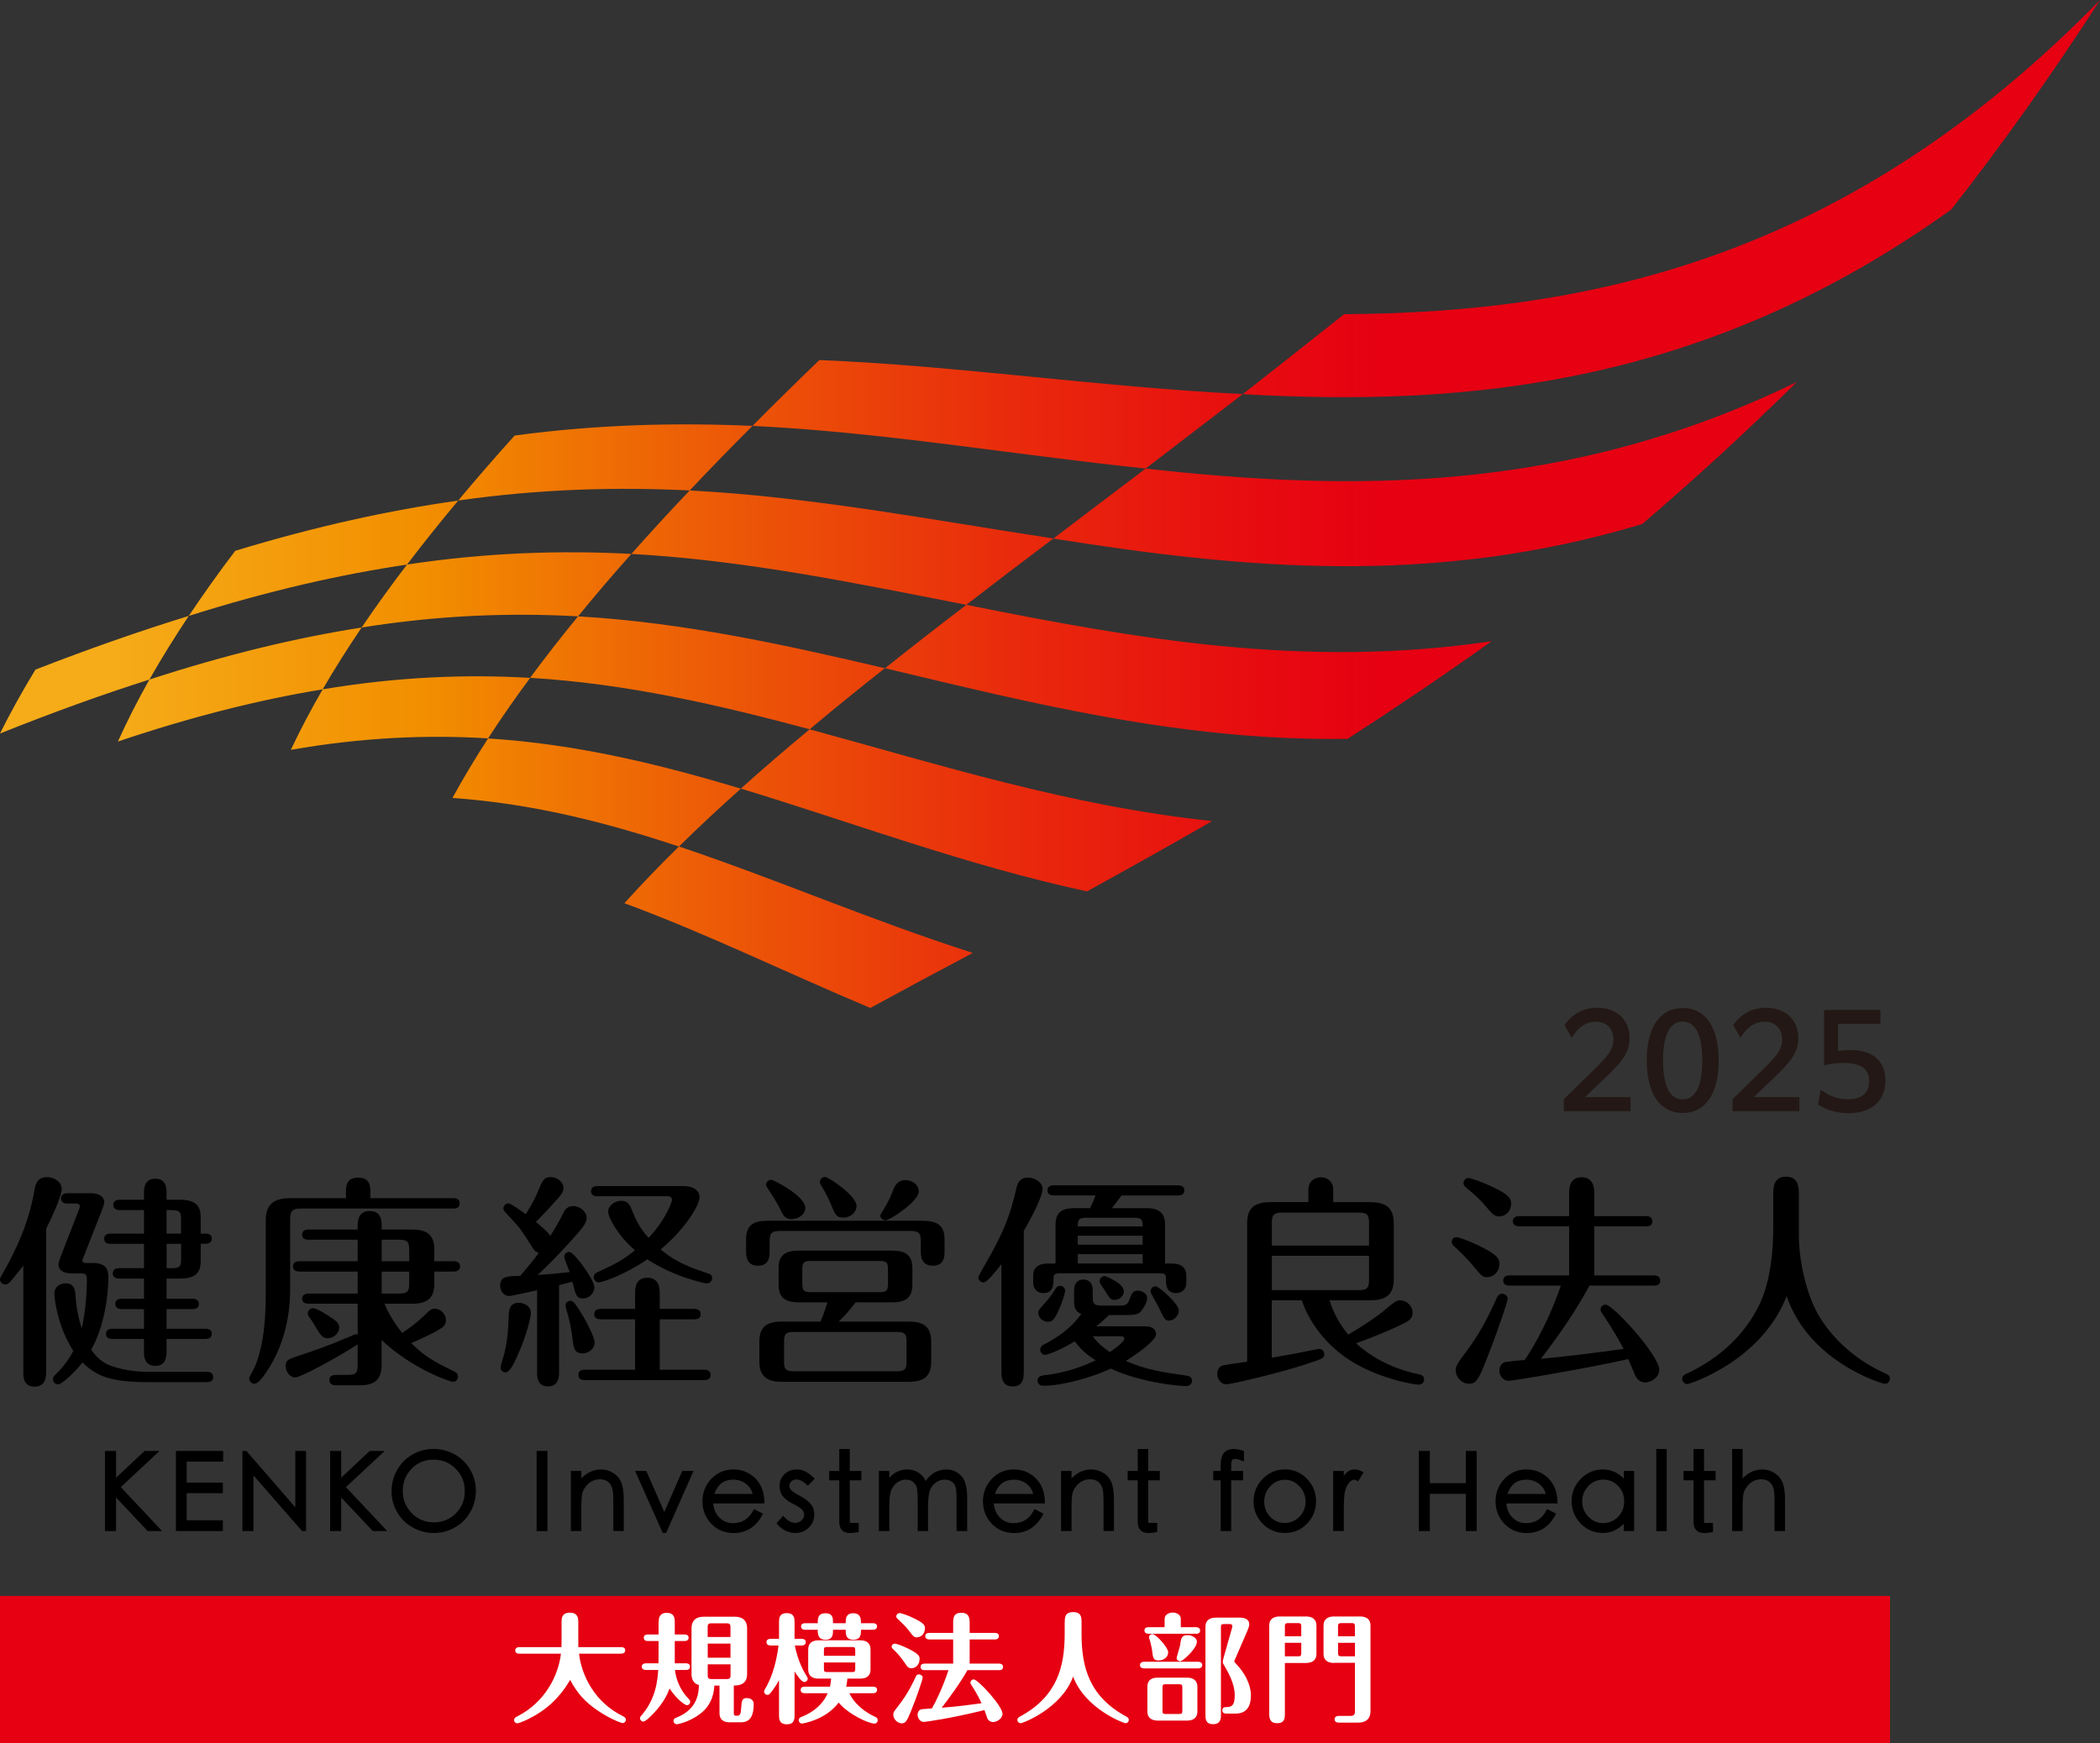
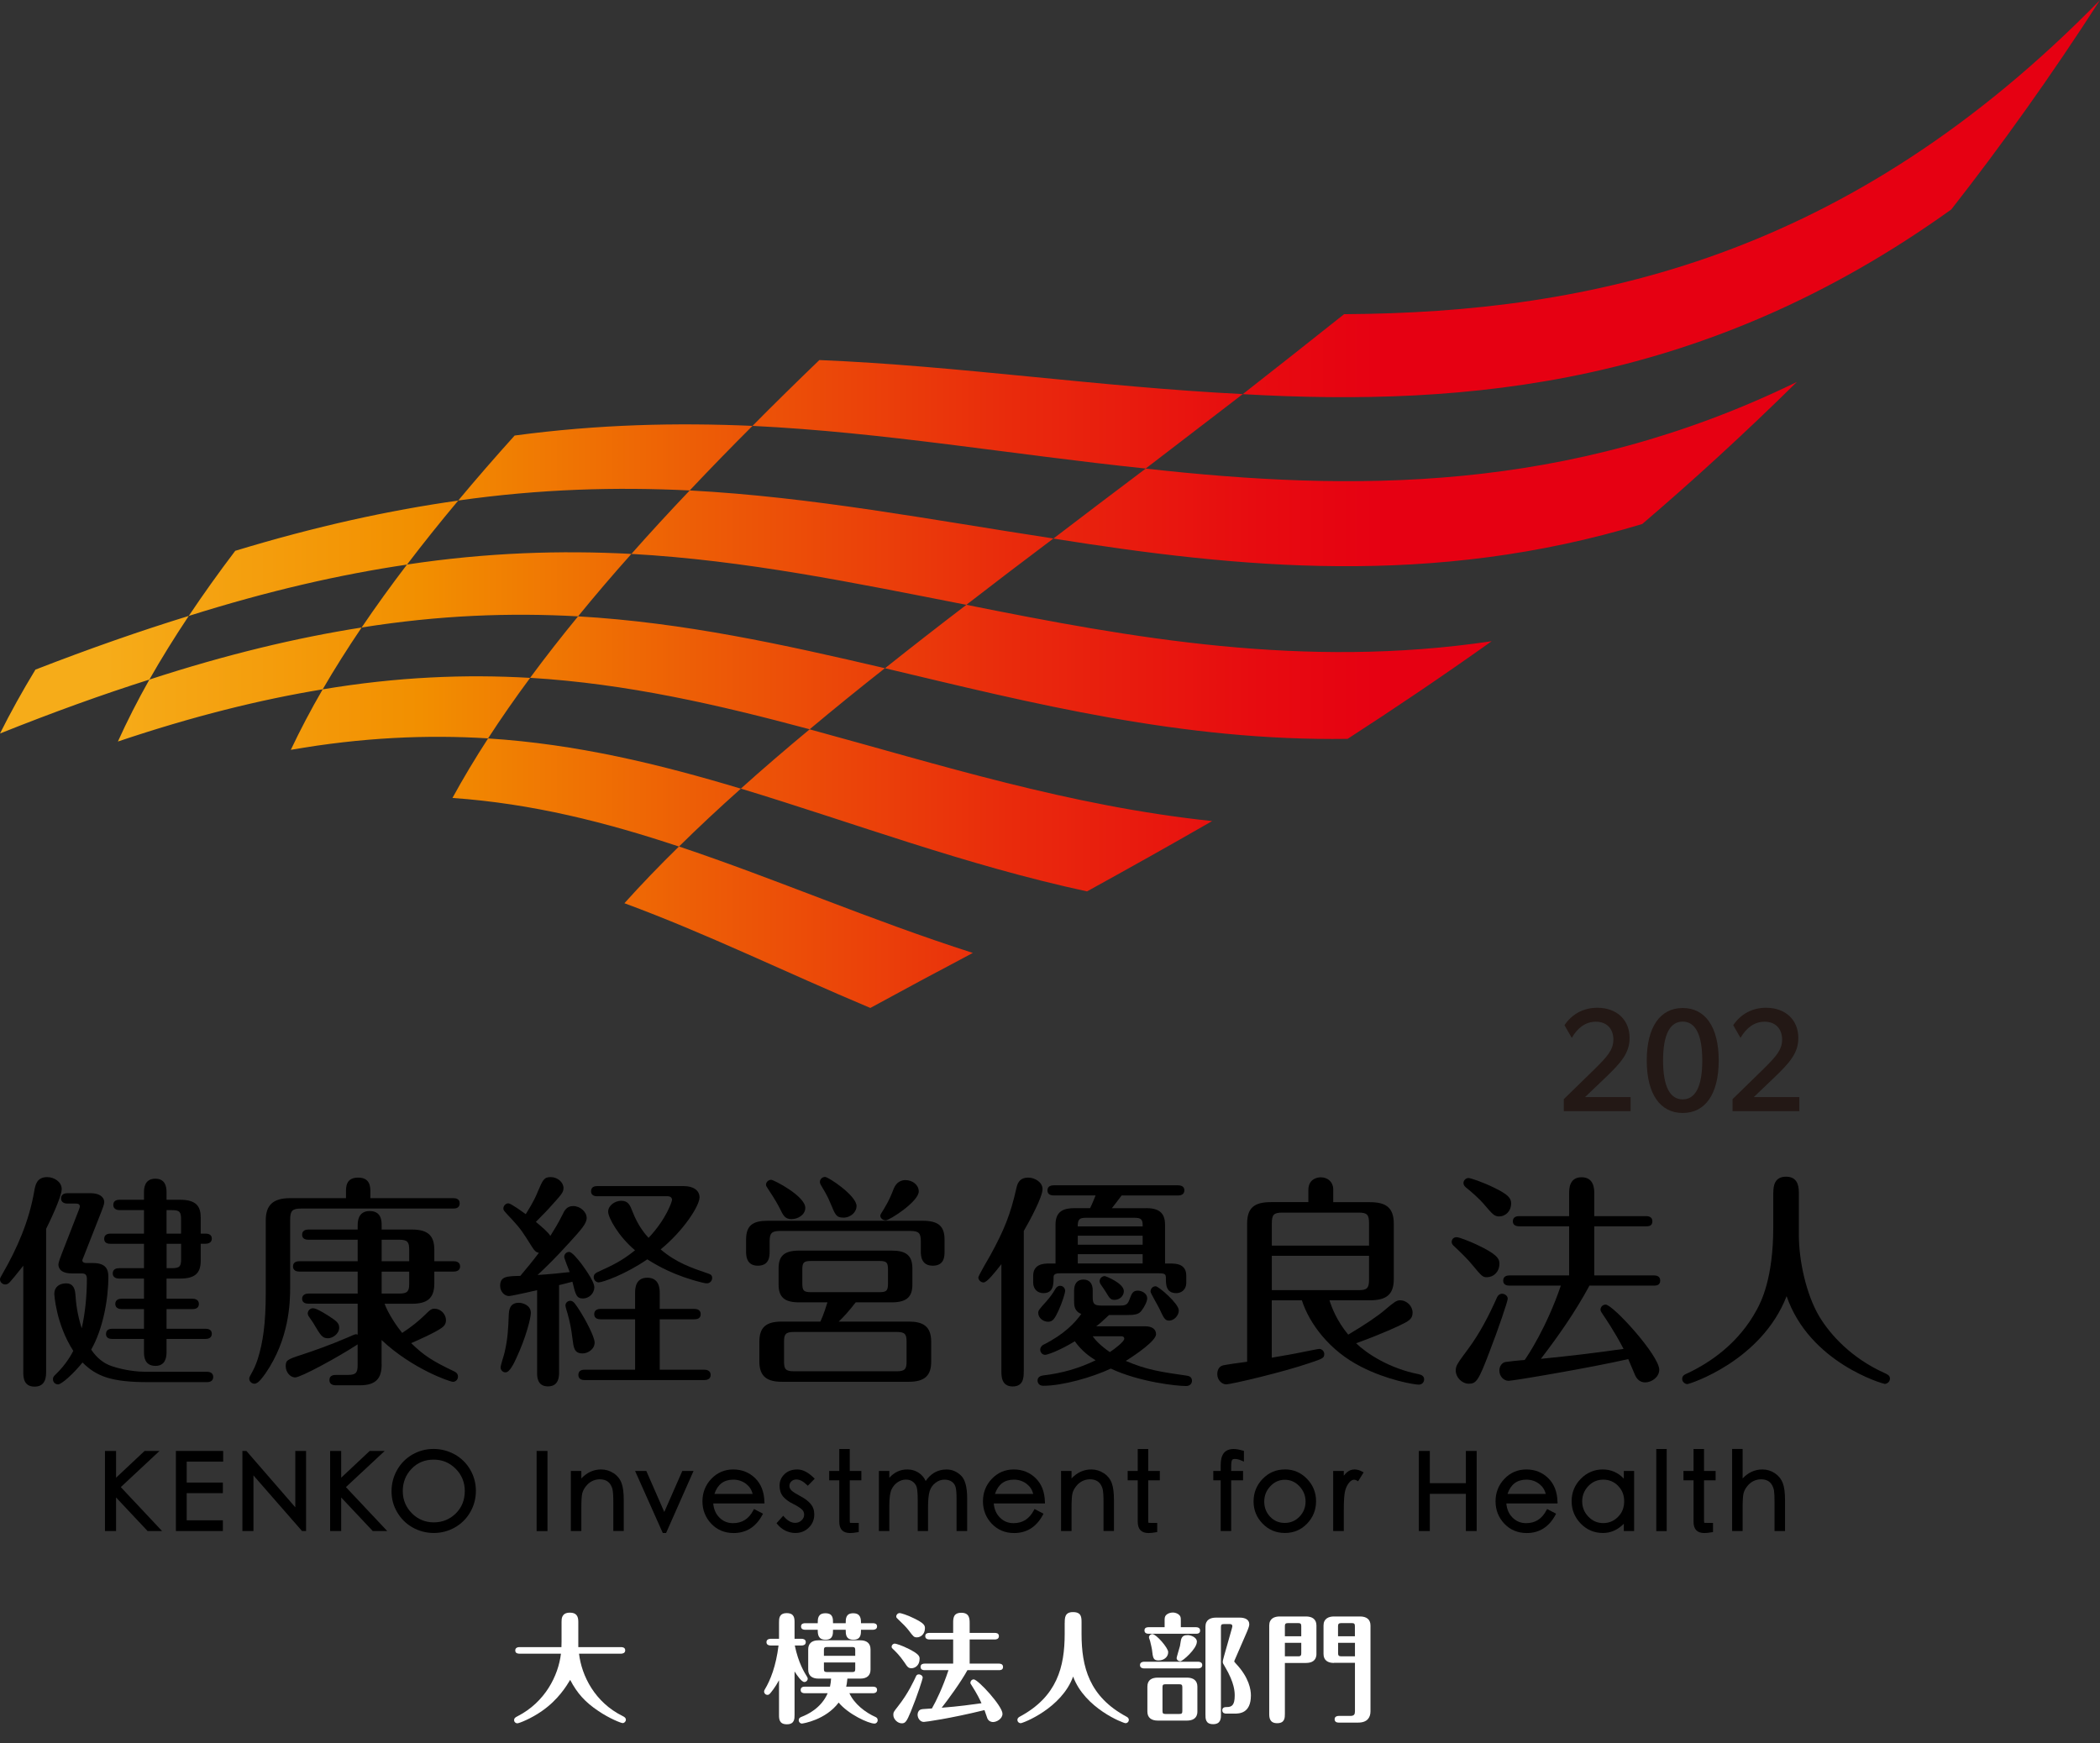
<svg xmlns="http://www.w3.org/2000/svg" id="_ロゴ" data-name="ロゴ" viewBox="0 0 346.1 287.26">
  <rect x="0" y="0" width="346.1" height="287.26" fill="#333333" stroke="none" />
  <defs>
    <style>
      .cls-1 {
        fill: #fff;
      }

      .cls-2 {
        fill: #e60012;
      }

      .cls-3 {
        fill: #231815;
      }

      .cls-4 {
        fill: url(#_名称未設定グラデーション_19);
      }
    </style>
    <linearGradient id="_名称未設定グラデーション_19" data-name="名称未設定グラデーション 19" x1="0" y1="83.06" x2="346.1" y2="83.06" gradientUnits="userSpaceOnUse">
      <stop offset=".05" stop-color="#f6ac19" />
      <stop offset=".2" stop-color="#f28f00" />
      <stop offset=".33" stop-color="#ed5e06" />
      <stop offset=".48" stop-color="#e92b0c" />
      <stop offset=".6" stop-color="#e70b10" />
      <stop offset=".66" stop-color="#e60012" />
    </linearGradient>
  </defs>
  <path class="cls-4" d="M321.55,34.55c-40.29,28.88-79.37,32.54-116.73,30.41,5.42-4.25,10.99-8.63,16.7-13.18,40.82-.23,83.14-9.4,124.58-51.77-8.12,12.6-16.32,24.06-24.54,34.55ZM204.82,64.95c-24.06-1.21-46.69-4.65-69.78-5.61-3.79,3.65-7.47,7.26-11.02,10.85,21.66,1.05,42.66,4.72,64.8,7.03,5.18-3.97,10.51-8.05,16-12.27ZM124.02,70.19c-12.51-.55-25.39-.26-39.2,1.59-3.24,3.59-6.35,7.17-9.3,10.71,13.52-1.92,26.06-2.25,38.15-1.66,3.32-3.52,6.77-7.07,10.35-10.64ZM296.12,62.96c-37.86,18.43-73.39,18.04-107.3,14.27-5.24,3.95-10.31,7.78-15.21,11.53,30.52,4.85,62.41,8.09,97.05-2.4,8.32-7.11,16.81-14.86,25.46-23.39ZM75.52,82.5c-11.31,1.59-23.43,4.23-36.75,8.28-2.74,3.61-5.29,7.19-7.66,10.73,13.06-4.12,24.93-6.83,35.97-8.46,2.66-3.49,5.47-7.01,8.44-10.55ZM31.11,101.51c-7.92,2.44-16.32,5.37-25.27,8.85C3.67,113.93,1.72,117.44,0,120.89c8.72-3.49,16.9-6.44,24.62-8.89,1.96-3.45,4.13-6.95,6.49-10.49ZM173.61,88.75c-20.26-3.09-39.69-6.85-59.94-7.92-3.34,3.51-6.55,7-9.61,10.46,18.84,1.05,36.74,4.78,55.2,8.39,4.61-3.57,9.39-7.2,14.35-10.93ZM104.06,91.29c-11.64-.61-23.8-.24-36.98,1.75-2.66,3.49-5.16,6.95-7.48,10.38,12.78-2.04,24.51-2.46,35.67-1.84,2.78-3.41,5.71-6.84,8.79-10.29ZM245.83,105.68c-31.01,4.61-59.3-.53-86.56-6-4.65,3.55-9.12,7.03-13.41,10.45,24.15,5.74,48.98,12.04,76.24,11.64,7.63-4.93,15.55-10.26,23.74-16.09ZM59.6,103.42c-10.7,1.68-22.25,4.43-34.98,8.58-1.95,3.46-3.68,6.86-5.19,10.21,12.29-4.14,23.44-6.91,33.75-8.6,1.95-3.36,4.1-6.76,6.42-10.19ZM145.85,110.13c-16.73-3.91-33.15-7.54-50.58-8.55-2.79,3.4-5.43,6.78-7.9,10.13,16.02.97,30.99,4.44,46.07,8.48,3.95-3.31,8.08-6.66,12.41-10.07ZM87.37,111.72c-10.64-.62-21.89-.17-34.19,1.89-1.95,3.36-3.7,6.69-5.25,9.97,11.74-2.05,22.44-2.51,32.51-1.89,2.14-3.3,4.45-6.62,6.93-9.97ZM199.78,135.32c-23.56-2.48-45.13-9.36-66.34-15.12-3.98,3.3-7.76,6.55-11.34,9.77,18.45,5.59,36.99,12.61,57.05,16.94,6.55-3.61,13.43-7.45,20.64-11.6ZM160.33,157.05c-16.82-5.38-32.57-12.24-48.43-17.54-3.21,3.14-6.21,6.26-8.99,9.35,13.45,4.95,26.64,11.43,40.53,17.26,5.28-2.89,10.91-5.9,16.89-9.07ZM122.1,129.98c-13.5-4.06-27.06-7.35-41.66-8.28-2.14,3.3-4.1,6.57-5.87,9.81,13.17.92,25.34,4.02,37.33,8.01,3.19-3.15,6.6-6.33,10.2-9.54Z" />
  <g>
    <g>
      <g>
        <path d="M7.6,226.04c0,.74,0,2.49-1.9,2.49s-1.86-1.71-1.86-2.49v-17.44c-1.23,1.57-2.05,2.54-2.27,2.76-.22.22-.41.33-.71.33-.45,0-.86-.37-.86-.82,0-.26.08-.34.41-.93,2.46-4.25,4.39-8.76,5.22-13.56.19-1.08.41-2.38,2.16-2.38,1.08,0,2.38.74,2.38,1.97,0,1.34-2.2,5.82-2.57,6.56v23.51ZM34.09,226.08c.37,0,1.05.11,1.05.85,0,.79-.71.86-1.05.86h-9.68c-6,0-8.5-.93-10.81-3.24-1.49,1.86-3.46,3.61-4.02,3.61-.52,0-.85-.41-.85-.82,0-.37.07-.48.59-.97,1.6-1.57,2.42-3.09,2.76-3.73-2.87-4.47-3.13-9.31-3.13-9.42,0-1.12.85-1.71,1.94-1.71,1.23,0,1.45.97,1.53,1.71.11,1.6.3,3.35,1.05,5.7.59-2.64.85-5.44.85-8.16,0-.82-.45-.89-.89-.89h-1.6c-2.2,0-2.2-1.27-2.2-1.49,0-.3.3-1.11.59-1.86l2.76-7.08c.04-.11.18-.48.18-.6,0-.48-.48-.48-.67-.48h-1.38c-.34,0-1.05-.11-1.05-.85,0-.78.75-.86,1.05-.86h3.87c1.23,0,2.2.52,2.2,1.49,0,.37-.26.97-.48,1.57l-2.87,7.3c-.11.33-.26.56-.26.71,0,.44.56.44.71.44h1.05c2.2,0,2.53,1.12,2.53,2.28,0,3.8-.93,8.68-2.83,11.99.9,1.34,2.05,2.28,3.39,2.72,2.17.74,4.4.93,5.52.93h10.17ZM18.22,204.99c-.38,0-1.05-.07-1.05-.82,0-.79.71-.86,1.05-.86h5.51v-3.87h-4.02c-.33,0-1.04-.11-1.04-.86,0-.78.71-.85,1.04-.85h4.02v-1.23c0-.48,0-2.24,1.86-2.24,1.56,0,1.86,1.16,1.86,2.24v1.23h2.24c2.75,0,3.39,1.19,3.39,2.94v2.64h.78c.34,0,1.05.07,1.05.82s-.71.85-1.05.85h-.78v2.8c0,2.01-.9,2.94-3.39,2.94h-2.24v3.32h4.28c.34,0,1.05.11,1.05.86,0,.78-.71.85-1.05.85h-4.28v3.24h6.41c.34,0,1.05.07,1.05.82,0,.79-.74.86-1.05.86h-6.41v2.16c0,.93-.22,2.28-1.82,2.28-1.83,0-1.9-1.57-1.9-2.28v-2.16h-5.22c-.37,0-1.04-.07-1.04-.82,0-.79.71-.86,1.04-.86h5.22v-3.24h-3.69c-.33,0-1.04-.11-1.04-.85,0-.78.74-.86,1.04-.86h3.69v-3.32h-4.1c-.34,0-1.05-.11-1.05-.85,0-.79.74-.86,1.05-.86h4.1v-4.02h-5.51ZM29.84,203.31v-2.31c0-1.23-.18-1.56-1.53-1.56h-.86v3.87h2.38ZM27.46,204.99v4.02h.86c1.34,0,1.53-.33,1.53-1.56v-2.46h-2.38Z" />
        <path d="M57.02,197.47v-1.01c0-.85,0-2.38,2.01-2.38s2.01,1.57,2.01,2.38v1.01h13.67c.3,0,1.05.04,1.05.85s-.71.86-1.05.86h-25.03c-1.49,0-1.86.33-1.86,1.86v11.18c0,2.46-.15,8.45-4.06,14.12-.48.67-1.19,1.71-1.82,1.71-.45,0-.86-.37-.86-.82,0-.18.07-.37.19-.56.56-1,.85-1.6,1.23-2.75.82-2.64,1.3-5.7,1.3-10.88v-11.92c0-2.46,1.16-3.65,3.99-3.65h9.24ZM62.9,224.84c0,2.2-.79,3.47-3.62,3.47h-3.84c-.3,0-1.15,0-1.15-.86s.82-.85,1.15-.85h1.9c1.34,0,1.6-.38,1.6-1.6v-3.43c-3.43,2.23-9.39,5.44-10.28,5.44s-1.57-.93-1.57-1.83c0-.97.19-1.12,2.61-1.9,1.83-.6,4.7-1.6,7.64-2.87.26-.11,1.12-.52,1.31-.52.11,0,.19.04.3.07v-5.1h-8.12c-.33,0-1.04-.08-1.04-.82s.74-.85,1.04-.85h8.12v-3.62h-9.61c-.37,0-1.05-.11-1.05-.85,0-.78.71-.86,1.05-.86h9.61v-3.54h-8.12c-.33,0-1.04-.07-1.04-.82,0-.78.71-.86,1.04-.86h8.12v-.67c0-.53,0-2.38,1.97-2.38s1.98,1.68,1.98,2.38v.67h4.99c2.64,0,3.69,1.01,3.69,3.32v1.9h3.2c.37,0,1.05.11,1.05.86s-.71.85-1.05.85h-3.2v1.98c0,2.57-1.34,3.32-3.69,3.32h-4.51c.63,1.68,2.01,3.72,2.9,4.81,1.49-.97,2.64-1.9,3.65-2.87,1-1,1.19-1.12,1.71-1.12.93,0,1.86.82,1.86,1.9,0,.56-.26.93-.67,1.23-1.11.82-4.28,2.2-5.06,2.54,2.09,2.05,3.5,2.94,7,4.62.27.11.71.34.71.9,0,.52-.41.86-.82.86-.48,0-6.71-2.12-11.77-6.89v4.02ZM53.81,216.65c1.64,1.04,2.09,1.38,2.09,2.16,0,1.05-1.11,1.75-1.86,1.75-.93,0-1.23-.53-2.31-2.35-.11-.22-.71-1.05-.9-1.34-.07-.15-.11-.3-.11-.41,0-.41.37-.85.85-.85.52,0,1.64.67,2.23,1.04ZM62.9,207.86h4.54v-1.9c0-1.23-.26-1.64-1.6-1.64h-2.94v3.54ZM62.9,213.19h2.94c1.34,0,1.6-.41,1.6-1.6v-2.01h-4.54v3.62Z" />
        <path d="M88.54,212.63c-.64.15-4.25.97-4.66.97-.74,0-1.45-.74-1.45-1.68,0-1.56,1.08-1.6,3.32-1.64.86-1,2.2-2.64,3.06-3.8-.45-.11-.67-.26-1.12-.97-1.53-2.42-1.83-2.94-3.35-4.58-1.23-1.3-1.38-1.45-1.38-1.75,0-.48.41-.86.82-.86s2.31,1.38,2.87,1.79c1.3-2.05,1.82-3.28,1.97-3.69.86-2.01,1.04-2.42,2.16-2.42s2.09.86,2.09,1.79c0,.74-.26,1-2.46,3.43-.67.74-1.72,1.75-2.09,2.16.93.78,2.05,1.71,2.38,2.31.63-1,1.26-2.01,1.97-3.43.33-.71.71-1.49,1.79-1.49,1.19,0,2.23.97,2.23,1.97,0,.93-.97,1.98-2.76,3.95-2.53,2.8-4.02,4.21-5.33,5.44,1.42-.08,4.21-.34,5.29-.48-.15-.41-.9-2.24-.9-2.5,0-.45.34-.82.82-.82s1.49,1.3,1.94,1.86c.15.22,2.2,2.87,2.2,3.95s-.93,1.86-1.86,1.86c-1.08,0-1.23-.59-1.75-2.76-.3.08-1.86.49-2.2.56v14.34c0,.67,0,2.35-1.83,2.35s-1.79-1.71-1.79-2.31v-13.56ZM82.5,225.37c0-.37.56-2.01.63-2.35.56-2.35.64-4.1.71-6.15.04-.82.07-2.16,1.68-2.16.6,0,1.97.38,1.97,1.68,0,.78-.78,3.99-2.38,7.41-.41.9-1.11,2.38-1.79,2.38-.52,0-.82-.45-.82-.82ZM94.35,220.64c-.19-1.6-.45-2.9-.82-4.18-.04-.11-.34-1.08-.34-1.3,0-.41.34-.78.82-.78.52,0,.89.63,1.68,1.86.74,1.16,2.31,4.06,2.31,5.03,0,1.15-1.19,1.79-1.97,1.79-1.42,0-1.49-.97-1.68-2.42ZM104.67,217.43h-5.7c-.33,0-1.04-.07-1.04-.85s.74-.86,1.04-.86h5.7v-2.61c0-.63,0-2.53,2.01-2.53s2.05,1.86,2.05,2.53v2.61h5.7c.37,0,1.05.11,1.05.86,0,.78-.67.85-1.05.85h-5.7v8.31h7.34c.37,0,1.05.11,1.05.86s-.67.85-1.05.85h-19.71c-.33,0-1.04-.07-1.04-.85,0-.82.74-.86,1.04-.86h8.31v-8.31ZM98.45,197.16c-.33,0-1.04-.07-1.04-.82,0-.82.71-.86,1.04-.86h14.27c1.49,0,2.57.67,2.57,1.86,0,1.34-2.54,5.4-6.41,8.57,2.57,2.2,5.14,3.06,7.75,3.95.56.18.74.33.74.78,0,.48-.41.86-.82.86-.19,0-.37,0-.78-.11-4.58-1.12-7.45-2.8-9.09-3.84-3.69,2.54-7.41,3.8-8.01,3.8-.45,0-.82-.41-.82-.86,0-.52.41-.74.67-.85,2.6-1.19,3.95-1.83,6.14-3.58-2.72-2.28-4.43-5.37-4.43-6.37s1.11-1.79,2.16-1.79c1.16,0,1.45.74,1.86,1.79.89,2.31,2.05,3.69,2.64,4.32,2.9-3.06,3.87-6,3.87-6.26,0-.37-.3-.6-.74-.6h-11.59Z" />
        <path d="M126.84,206.26c0,.71,0,2.34-1.94,2.34s-1.94-1.75-1.94-2.34v-1.94c0-2.38,1.12-3.13,3.62-3.13h25.44c2.69,0,3.65.93,3.65,3.13v1.94c0,.74,0,2.34-1.94,2.34s-1.97-1.71-1.97-2.34v-1.64c0-1.38-.3-1.75-1.75-1.75h-21.42c-1.42,0-1.75.37-1.75,1.75v1.64ZM141.03,214.64c-1.19,1.53-2.01,2.42-2.8,3.17h11.55c2.31,0,3.69.74,3.69,3.32v3.28c0,2.31-1.08,3.32-3.69,3.32h-20.94c-2.31,0-3.69-.79-3.69-3.32v-3.28c0-2.35,1.08-3.32,3.69-3.32h6.37c.56-1.19,1-2.68,1.16-3.17h-4.66c-2.35,0-3.39-.79-3.39-2.95v-2.64c0-1.97.82-2.94,3.39-2.94h15.27c2.27,0,3.39.74,3.39,2.94v2.64c0,1.9-.78,2.95-3.39,2.95h-5.96ZM130.49,200.93c-1.12,0-1.42-.63-1.94-1.71-.34-.67-.9-1.68-1.83-3.06-.37-.56-.48-.74-.48-.9,0-.48.45-.82.86-.82s5.62,2.68,5.62,4.62c0,1.16-1.23,1.86-2.23,1.86ZM149.41,221.12c0-1.19-.22-1.6-1.6-1.6h-16.99c-1.37,0-1.6.41-1.6,1.6v3.28c0,1.19.22,1.6,1.6,1.6h16.99c1.37,0,1.6-.41,1.6-1.6v-3.28ZM146.35,209.24c0-1.16-.22-1.42-1.41-1.42h-11.29c-1.19,0-1.42.26-1.42,1.42v2.27c0,1.19.22,1.45,1.42,1.45h11.29c1.19,0,1.41-.26,1.41-1.45v-2.27ZM138.98,200.67c-1.16,0-1.31-.45-2.09-2.31-.52-1.3-1.05-2.12-1.57-3.01-.19-.3-.19-.45-.19-.56,0-.48.41-.82.86-.82.52,0,5.18,3.06,5.18,4.81,0,.93-.9,1.9-2.2,1.9ZM151.42,196.35c0,1.68-4.81,4.77-5.44,4.77-.45,0-.9-.33-.9-.78,0-.15.22-.48.64-1.16.78-1.27,1.19-2.28,1.56-3.24.48-1.23,1.38-1.45,1.94-1.45,1.15,0,2.2.78,2.2,1.86Z" />
        <path d="M168.72,226.04c0,.89,0,2.46-1.82,2.46s-1.86-1.64-1.86-2.46v-17.7c-1.05,1.34-2.35,3.02-2.95,3.02-.44,0-.85-.41-.85-.82,0-.3,1.71-3.17,2.01-3.72,2.2-4.02,3.28-6.63,4.25-10.95.15-.67.41-1.79,1.97-1.79,1.08,0,2.35.75,2.35,1.9,0,1.31-2.12,5.22-3.09,6.89v23.18ZM188.84,199.11c1.9,0,3.17.56,3.17,2.72v6.41h.93c.97,0,2.57.11,2.57,2.01v1.12c0,1.3-.93,1.75-1.64,1.75-1.72,0-1.72-1.45-1.72-2.49,0-.64-.18-.78-1.15-.78h-16.17c-.48,0-1.19,0-1.19.59,0,1.23,0,2.68-1.68,2.68-.93,0-1.68-.63-1.68-1.75v-1.12c0-1.97,1.82-2.01,2.57-2.01h1.11v-6.41c0-2.2,1.31-2.72,3.17-2.72h2.53c.34-.67.74-1.68.9-2.09h-6.89c-.33,0-1.04-.08-1.04-.82,0-.78.71-.85,1.04-.85h20.49c.37,0,1.04.11,1.04.82,0,.78-.74.86-1.04.86h-9.31c-1.08,1.45-1.23,1.6-1.6,2.09h5.59ZM177.03,212.63c0-.97.45-1.75,1.53-1.75s1.53.78,1.53,1.75v1.12c0,1.08.19,1.42,1.42,1.42h3.16c.86,0,1.19-.22,1.45-.93.41-1.12.6-1.53,1.42-1.53.67,0,1.53.48,1.53,1.26,0,.52-.45,1.42-.97,2.09-.44.56-1.08.67-2.42.67h-2.9c-1.19,1.12-1.49,1.38-2.12,1.86h8.12c1.05,0,1.75.45,1.75,1.31,0,1.08-3.43,3.43-4.99,4.39,3.35,1.45,5.81,1.83,9.98,2.42.26.04.93.11.93.86,0,.48-.37.86-.97.86-1.53,0-7.64-.64-12.41-2.87-3.13,1.46-7.97,2.83-11.14,2.83-.74,0-.93-.56-.93-.85,0-.52.37-.79.97-.86,3.09-.37,5.85-1.16,8.6-2.49-.9-.56-2.23-1.45-3.43-3.13-2.83,1.71-4.62,2.23-4.88,2.23-.45,0-.82-.37-.82-.86,0-.41.33-.71.48-.78,3.5-1.75,5.25-3.65,6.29-5.1-1.19-.45-1.19-1.45-1.19-2.24v-1.68ZM175.54,212.78c0,.33-.48,1.9-1.08,3.2-.59,1.27-.93,1.86-1.71,1.86s-1.64-.59-1.64-1.49c0-.37.22-.63,1.27-1.79.7-.78,1.11-1.37,1.6-2.2.15-.22.41-.45.71-.45.6,0,.86.48.86.86ZM188.32,202.12c.04-1.19-.26-1.42-1.42-1.42h-7.86c-1.12,0-1.42.22-1.42,1.42h10.69ZM188.32,205.14v-1.49h-10.69v1.49h10.69ZM188.32,208.23v-1.53h-10.69v1.53h10.69ZM180.08,220.23c.48.67,1.27,1.53,2.83,2.61.9-.59,2.38-1.75,2.38-2.2,0-.41-.37-.41-.56-.41h-4.65ZM182.09,210.32c.19,0,3.13,1.19,3.13,2.46,0,.85-.74,1.45-1.53,1.45-.67,0-.82-.26-1.49-1.38-.11-.19-.64-.93-.78-1.16-.11-.15-.19-.33-.19-.56,0-.48.45-.82.85-.82ZM194.28,215.94c0,.93-.82,1.71-1.6,1.71-.67,0-.86-.37-1.64-2.05-.22-.45-1.42-2.5-1.42-2.72,0-.45.3-.89.85-.89.49,0,3.8,2.87,3.8,3.95Z" />
        <path d="M219.11,214.3c.37,1.16,1.16,3.32,3.09,5.66,2.72-1.6,4.96-3.13,6.11-4.13,1.49-1.27,1.89-1.53,2.42-1.53,1.15,0,2.08.97,2.08,2.05s-.74,1.42-2.12,2.09c-2.76,1.3-5.74,2.42-7.19,2.94,1.72,1.68,5.51,4.17,10.32,5.1.52.11.89.34.89.86,0,.37-.26.86-.89.86-.74,0-5.22-.75-9.5-2.95-5.22-2.64-8.53-7.12-9.76-10.95h-4.96v9.46c1.57-.26,4.25-.74,5.29-.97.22-.04,2.35-.48,2.54-.48.41,0,.82.37.82.85,0,.64-.22.75-2.35,1.46-4.47,1.53-12.96,3.53-13.82,3.53-.71,0-1.46-.71-1.46-1.68,0-.52.19-1.27.97-1.45.49-.11,2.76-.45,3.95-.59v-22.77c0-2.57,1.16-3.54,3.91-3.54h6.18v-1.97c0-2.01,1.72-2.12,2.05-2.12,1.16,0,2.05.79,2.05,1.98v2.12h6.03c2.49,0,3.95.75,3.95,3.54v9.13c0,2.57-1.23,3.5-3.95,3.5h-6.67ZM209.61,205.29h16.02v-3.69c0-1.42-.33-1.75-1.71-1.75h-12.56c-1.42,0-1.75.33-1.75,1.75v3.69ZM225.63,206.97h-16.02v5.66h14.31c1.38,0,1.71-.33,1.71-1.75v-3.91Z" />
        <path d="M245.09,210.5c-.7,0-.85-.11-2.42-2.01-.74-.93-1.97-2.12-3.09-3.17-.18-.15-.33-.38-.33-.64,0-.38.26-.78.82-.78.41,0,2.12.67,3.32,1.23,3.13,1.49,3.73,2.2,3.73,3.13,0,1.42-1.04,2.23-2.01,2.23ZM248.49,214.04c0,.41-1.57,5.03-2.98,8.68-1.82,4.81-2.2,5.33-3.43,5.33-1.16,0-2.16-1.08-2.16-2.16,0-.82.26-1.16,2.05-3.58,1.94-2.61,3.47-5.59,4.77-8.53.15-.33.45-.56.82-.56.41,0,.93.33.93.82ZM247.07,200.48c-.79,0-1.12-.41-2.31-1.79-.9-1.08-2.12-2.16-3.2-3.02-.15-.15-.37-.37-.37-.67,0-.52.45-.85.82-.85s2.34.67,4.17,1.56c2.31,1.12,2.87,1.72,2.87,2.61,0,1.34-.97,2.16-1.97,2.16ZM248.78,211.88c-.37,0-1.04-.07-1.04-.82,0-.79.71-.86,1.04-.86h9.83v-8.09h-8.23c-.37,0-1.05-.11-1.05-.82,0-.79.71-.86,1.05-.86h8.23v-3.8c0-.63,0-2.61,2.05-2.61s2.09,1.94,2.09,2.61v3.8h8.53c.3,0,1.05.04,1.05.86s-.71.82-1.05.82h-8.53v8.09h9.83c.3,0,1.04.04,1.04.86s-.74.82-1.04.82h-10.62c-2.31,4.28-5.07,8.24-8.01,12.07,5.48-.56,8.6-.93,13.63-1.64-1.53-2.94-3.06-5.14-3.43-5.7-.33-.48-.37-.6-.37-.78,0-.45.37-.82.85-.82,1.2,0,8.83,8.38,8.83,10.73,0,1.23-1.27,2.09-2.31,2.09-.86,0-1.34-.52-1.64-1.12-.19-.45-.97-2.31-1.16-2.72-5.96,1.38-18.96,3.58-19.71,3.58-.85,0-1.53-.78-1.53-1.68,0-.82.52-1.34,1-1.42.48-.07,2.09-.26,3.17-.33.44-.6,3.61-5.33,5.96-12.26h-8.5Z" />
        <path d="M292.26,196.57c0-1.16.22-2.64,2.09-2.64,1.68,0,2.12,1.16,2.12,2.64v7c0,4.14,1.19,9.72,3.35,13.37,1.9,3.17,5.43,6.93,10.69,9.31.56.27.97.41.97.97,0,.53-.49.86-.86.86-.22,0-12.37-3.43-16.17-14.46-4.17,10.73-16.02,14.49-16.35,14.49-.41,0-.86-.37-.86-.85,0-.56.37-.71,1.04-1.01,3.58-1.71,8.31-4.88,11.29-10.46.63-1.19,2.68-4.99,2.68-13.56v-5.66Z" />
      </g>
      <g>
        <polygon points="26.29 239.13 23.83 239.13 19.13 243.54 19.13 239.13 17.3 239.13 17.3 252.33 19.13 252.33 19.13 246.8 24.25 252.25 24.33 252.33 26.71 252.33 19.91 245.09 26.29 239.13" />
        <polygon points="28.99 252.33 36.73 252.33 36.73 250.56 30.77 250.56 30.77 246.09 36.73 246.09 36.73 244.34 30.77 244.34 30.77 240.89 36.78 240.89 36.78 239.13 28.99 239.13 28.99 252.33" />
        <polygon points="48.67 248.42 40.61 239.13 39.95 239.13 39.95 252.33 41.77 252.33 41.77 243.16 49.78 252.33 50.44 252.33 50.44 239.13 48.67 239.13 48.67 248.42" />
        <polygon points="63.4 239.13 60.93 239.13 56.23 243.54 56.23 239.13 54.41 239.13 54.41 252.33 56.23 252.33 56.23 246.8 61.36 252.25 61.43 252.33 63.82 252.33 57.01 245.09 63.4 239.13" />
        <path d="M74.95,239.71c-1.08-.6-2.25-.91-3.5-.91s-2.42.31-3.48.92c-1.06.61-1.91,1.46-2.52,2.54-.61,1.07-.92,2.25-.92,3.52s.31,2.39.93,3.45c.62,1.06,1.47,1.91,2.54,2.51,1.07.6,2.25.91,3.49.91s2.42-.31,3.49-.92c1.07-.61,1.92-1.46,2.53-2.53.61-1.06.92-2.24.92-3.49s-.31-2.42-.93-3.49c-.62-1.07-1.48-1.91-2.55-2.52ZM76.6,245.73c0,1.49-.5,2.74-1.49,3.71-.99.97-2.21,1.46-3.61,1.46s-2.63-.5-3.62-1.5c-.99-1-1.5-2.23-1.5-3.66s.49-2.68,1.46-3.68c.96-1,2.18-1.5,3.62-1.5s2.63.5,3.63,1.5c1,.99,1.51,2.23,1.51,3.67Z" />
        <rect x="88.44" y="239.13" width="1.79" height="13.21" />
        <path d="M101.12,242.8c-.61-.41-1.3-.62-2.05-.62-1.24,0-2.34.5-3.26,1.48v-1.23h-1.73v9.9h1.73v-3.71c0-1.25.05-2.1.15-2.5.1-.39.29-.77.58-1.14.28-.37.62-.66,1.02-.87.81-.41,1.71-.37,2.27-.12.27.12.51.3.69.54.18.24.33.55.42.9.09.37.14,1.1.14,2.16v4.73h1.72v-5.09c0-1.23-.12-2.17-.37-2.82-.25-.67-.69-1.21-1.3-1.62Z" />
        <polygon points="109.48 249.19 106.52 242.43 104.67 242.43 109.23 252.65 109.78 252.65 114.3 242.43 112.45 242.43 109.48 249.19" />
        <path d="M125.98,247.51c-.04-1.63-.55-2.94-1.52-3.89-.97-.95-2.19-1.44-3.61-1.44s-2.64.52-3.62,1.55c-.97,1.02-1.46,2.27-1.46,3.7s.49,2.67,1.45,3.69c.97,1.02,2.21,1.54,3.69,1.54,2.07,0,3.66-1,4.72-2.96l.12-.23-1.48-.77-.12.22c-.75,1.42-1.84,2.11-3.34,2.11-.9,0-1.65-.31-2.28-.96-.57-.58-.9-1.35-.98-2.29h8.44v-.26ZM117.74,246.21c.54-1.58,1.57-2.35,3.12-2.35.8,0,1.51.24,2.12.71.54.42.89.95,1.07,1.64h-6.31Z" />
        <path d="M131.24,243.83c.54,0,1.12.29,1.71.86l.18.18,1.14-1.16-.18-.18c-.91-.89-1.81-1.35-2.68-1.35s-1.59.26-2.12.78c-.54.52-.81,1.15-.81,1.89s.2,1.33.58,1.79c.37.44.92.86,1.66,1.22.68.34,1.16.65,1.44.91.25.23.37.51.37.87s-.14.66-.43.93c-.3.28-.64.41-1.06.41-.6,0-1.2-.32-1.77-.96l-.19-.21-1.1,1.23.14.17c.37.45.82.81,1.33,1.06.52.25,1.07.38,1.64.38.87,0,1.61-.3,2.21-.89.6-.59.9-1.32.9-2.18,0-.69-.21-1.27-.62-1.75-.39-.45-.96-.88-1.69-1.26-.68-.36-1.17-.67-1.44-.92-.23-.22-.35-.47-.35-.76s.11-.55.33-.75c.22-.21.5-.31.83-.31Z" />
        <path d="M140.05,238.81h-1.73v3.62h-1.66v1.54h1.66v6.82c0,.62.15,1.09.44,1.4.3.31.75.47,1.35.47.3,0,.71-.04,1.21-.13l.21-.04v-1.5h-.98c-.34,0-.46-.02-.46-.02-.01-.02-.04-.12-.04-.38v-6.62h1.91v-1.54h-1.91v-3.62Z" />
        <path d="M156.06,242.18c-.83,0-1.58.21-2.22.62-.49.32-.92.75-1.28,1.29-.23-.52-.57-.95-1.02-1.27-.59-.43-1.27-.64-2.01-.64-1.16,0-2.15.46-2.96,1.38v-1.13h-1.72v9.9h1.72v-4.24c0-1.24.13-2.12.37-2.63.24-.5.58-.9,1.01-1.18.42-.28.87-.43,1.35-.43s.86.12,1.18.38c.32.25.52.56.62.94.1.41.15,1.11.15,2.09v5.07h1.7v-3.93c0-1.18.09-2.07.27-2.65.17-.55.49-1,.95-1.36.46-.36.95-.53,1.48-.53s.94.12,1.25.36c.31.24.51.54.6.89.1.39.15,1,.15,1.84v5.38h1.75v-5.38c0-1.88-.34-3.12-1.03-3.78-.68-.65-1.46-.98-2.31-.98Z" />
        <path d="M172.21,247.51c-.04-1.63-.55-2.94-1.52-3.89-.97-.95-2.19-1.44-3.61-1.44s-2.64.52-3.62,1.55c-.97,1.02-1.46,2.27-1.46,3.7s.49,2.67,1.45,3.69c.97,1.02,2.21,1.54,3.69,1.54,2.07,0,3.66-1,4.72-2.96l.12-.23-1.48-.77-.12.22c-.75,1.42-1.84,2.11-3.34,2.11-.9,0-1.65-.31-2.28-.96-.57-.58-.9-1.35-.98-2.29h8.44v-.26ZM163.98,246.21c.54-1.58,1.57-2.35,3.12-2.35.8,0,1.51.24,2.12.71.54.42.89.95,1.07,1.64h-6.31Z" />
        <path d="M181.91,242.8c-.61-.41-1.3-.62-2.05-.62-1.24,0-2.34.5-3.26,1.48v-1.23h-1.73v9.9h1.73v-3.71c0-1.25.05-2.1.15-2.5.1-.39.29-.77.58-1.14.28-.37.62-.66,1.02-.87.81-.41,1.71-.37,2.27-.12.27.12.51.3.69.54.18.24.33.55.42.9.09.37.14,1.1.14,2.16v4.73h1.72v-5.09c0-1.23-.12-2.17-.37-2.82-.25-.67-.69-1.21-1.3-1.62Z" />
        <path d="M189.24,238.81h-1.73v3.62h-1.66v1.54h1.66v6.82c0,.62.15,1.09.44,1.4.3.31.75.47,1.35.47.3,0,.71-.04,1.21-.13l.21-.04v-1.5h-.98c-.34,0-.46-.02-.46-.02-.01-.02-.04-.12-.04-.38v-6.62h1.91v-1.54h-1.91v-3.62Z" />
        <path d="M203.32,238.81c-.73,0-1.28.23-1.63.68-.34.43-.51,1.1-.51,1.98v.96h-1.22v1.54h1.22v8.36h1.73v-8.36h1.96v-1.54h-1.96v-.77c0-.6.07-.88.14-1.02.03-.05.09-.19.47-.19.32,0,.7.09,1.13.28l.36.16v-1.77l-.19-.05c-.59-.17-1.09-.26-1.49-.26Z" />
        <path d="M211.75,242.18c-1.43,0-2.65.52-3.65,1.55-.99,1.02-1.5,2.27-1.5,3.71s.5,2.65,1.49,3.67c.99,1.02,2.22,1.54,3.67,1.54s2.68-.52,3.66-1.54c.98-1.02,1.48-2.26,1.48-3.69s-.5-2.68-1.5-3.7c-1-1.03-2.22-1.55-3.65-1.55ZM211.75,243.88c.93,0,1.72.35,2.4,1.06.67.71,1.02,1.56,1.02,2.52s-.33,1.81-1,2.5c-.67.69-1.46,1.03-2.43,1.03s-1.75-.33-2.41-1.02c-.65-.69-.97-1.5-.97-2.49s.33-1.82,1.01-2.54c.67-.71,1.45-1.06,2.38-1.06Z" />
        <path d="M222.01,242.63c-.18.15-.36.34-.54.58v-.78h-1.75v9.9h1.75v-3.44c0-1.54.07-2.61.22-3.18.14-.55.36-1.01.66-1.36.41-.48.83-.61,1.26-.35l.22.13.91-1.47-.24-.13c-.87-.48-1.79-.49-2.49.1Z" />
        <polygon points="241.59 244.44 235.65 244.44 235.65 239.13 233.84 239.13 233.84 252.33 235.65 252.33 235.65 246.2 241.59 246.2 241.59 252.33 243.37 252.33 243.37 239.13 241.59 239.13 241.59 244.44" />
        <path d="M256.69,247.51c-.04-1.63-.55-2.94-1.52-3.89-.97-.95-2.19-1.44-3.61-1.44s-2.64.52-3.62,1.55c-.97,1.02-1.46,2.27-1.46,3.7s.49,2.67,1.45,3.69c.97,1.02,2.21,1.54,3.69,1.54,2.07,0,3.66-1,4.72-2.96l.12-.23-1.48-.77-.12.22c-.75,1.42-1.84,2.11-3.34,2.11-.9,0-1.65-.31-2.28-.96-.57-.58-.9-1.35-.98-2.29h8.44v-.26ZM248.45,246.21c.54-1.58,1.57-2.35,3.12-2.35.8,0,1.51.24,2.12.71.54.42.89.95,1.07,1.64h-6.31Z" />
        <path d="M267.61,243.69c-.93-1-2.1-1.51-3.47-1.51s-2.61.52-3.61,1.54c-1,1.02-1.51,2.25-1.51,3.68s.5,2.67,1.5,3.7c.99,1.03,2.23,1.55,3.68,1.55,1.26,0,2.41-.51,3.42-1.52v1.2h1.7v-9.9h-1.7v1.26ZM266.68,244.89c.68.69,1,1.52,1,2.54s-.33,1.89-1.02,2.57c-.69.69-1.49,1.02-2.44,1.02s-1.75-.35-2.44-1.06c-.68-.7-1.02-1.55-1.02-2.52s.34-1.81,1.01-2.52c.68-.71,1.48-1.06,2.46-1.06s1.78.34,2.46,1.03Z" />
        <rect x="272.97" y="238.81" width="1.72" height="13.53" />
        <path d="M280.84,238.81h-1.73v3.62h-1.66v1.54h1.66v6.82c0,.62.15,1.09.44,1.4.3.31.75.47,1.35.47.3,0,.71-.04,1.21-.13l.21-.04v-1.5h-.98c-.34,0-.46-.02-.46-.02-.01-.02-.04-.12-.04-.38v-6.62h1.91v-1.54h-1.91v-3.62Z" />
        <path d="M293.81,244.42c-.25-.67-.69-1.21-1.3-1.62-.61-.41-1.3-.62-2.05-.62-1.24,0-2.34.5-3.26,1.48v-4.86h-1.73v13.53h1.73v-3.71c0-1.25.05-2.1.15-2.5.1-.39.29-.77.58-1.14.28-.37.62-.66,1.02-.87.8-.41,1.76-.38,2.36-.08.29.15.53.37.7.66.18.3.3.62.36.95.06.36.09,1.02.09,1.96v4.73h1.73v-5.09c0-1.23-.12-2.17-.37-2.82Z" />
      </g>
      <g>
-         <rect class="cls-2" y="263.03" width="311.49" height="24.23" />
        <g>
          <path class="cls-1" d="M85.58,272.54c-.25,0-.66-.06-.66-.53s.43-.55.66-.55h6.95c0-.31.02-.41.02-.94v-3.24c0-.47,0-1.5,1.37-1.5,1.03,0,1.39.53,1.39,1.5v4.18h7.07c.23,0,.66.06.66.53s-.45.55-.66.55h-6.95c.43,3.67,2.62,8.02,7.17,10.27.23.12.55.27.55.62,0,.31-.27.55-.53.55-.27,0-2.19-.76-4-1.99-2.17-1.45-3.49-2.91-4.65-5.13-.57.94-1.93,3.24-4.65,5.13-1.84,1.29-3.79,2.03-4.06,2.03-.25,0-.53-.2-.53-.53,0-.35.27-.49.57-.64,4.53-2.32,6.72-6.68,7.15-10.31h-6.85Z" />
-           <path class="cls-1" d="M108.57,267.27c0-.41,0-1.46,1.31-1.46s1.33,1.01,1.33,1.46v2.11h1.62c.21,0,.66.04.66.53s-.47.55-.66.55h-1.62v3.67h1.87c.2,0,.64.06.64.55s-.45.55-.64.55h-1.84c.33,2.69,1.76,4.28,2.3,4.8.1.12.21.23.21.45,0,.29-.21.55-.55.55-.29,0-1.6-.88-2.85-2.75-.21.57-.82,2.21-2.64,4.1-.37.39-1.31,1.35-1.68,1.35-.29,0-.55-.24-.55-.55,0-.21.14-.35.23-.45,2.34-2.68,2.66-5.68,2.77-7.5h-2.05c-.23,0-.66-.08-.66-.55s.45-.55.66-.55h2.09c.02-1.15.02-1.17.02-1.83v-1.84h-1.78c-.23,0-.66-.06-.66-.55s.45-.53.66-.53h1.78v-2.11ZM117.73,277.8c-.04.98-.31,3.1-2.28,4.61-1.82,1.41-3.75,1.76-3.9,1.76-.29,0-.55-.23-.55-.55,0-.37.29-.47.49-.55,3.61-1.4,3.67-4.28,3.69-5.37-1.11-.29-1.21-1.33-1.21-1.78v-7.6c0-1.03.53-1.87,2.03-1.87h5.1c1.5,0,2.03.86,2.03,1.87v7.6c0,1.87-1.62,1.87-2.19,1.87v4.45c0,.33,0,.53.41.53.61.02.72-.18.8-1.25.1-1.25.12-1.66.94-1.66.62,0,1.13.33,1.13.98,0,1.68-.43,3.01-2.09,3.01h-1.91c-1.15,0-1.64-.61-1.64-1.48v-4.57h-.84ZM116.64,269.79h3.75v-1.7c0-.35-.16-.55-.55-.55h-2.66c-.41,0-.55.2-.55.55v1.7ZM120.39,270.88h-3.75v2.33h3.75v-2.33ZM120.39,274.3h-3.75v1.87c0,.35.14.55.55.55h2.66c.41,0,.55-.19.55-.55v-1.87Z" />
          <path class="cls-1" d="M130.95,282.62c0,.66,0,1.56-1.27,1.56s-1.29-.88-1.29-1.56v-5.7c-.62,1.17-1.41,2.13-1.54,2.25-.1.1-.2.16-.37.16-.31,0-.55-.25-.55-.55,0-.12.04-.23.12-.35.9-1.48,1.85-3.85,2.26-7.24h-1.33c-.23,0-.66-.08-.66-.55s.45-.55.66-.55h1.41v-2.69c0-.64,0-1.54,1.27-1.54s1.29.86,1.29,1.54v2.69h1.19c.19,0,.66.06.66.55s-.47.55-.66.55h-1.15c.59,2.87,1.58,4.45,2.01,5.14.08.12.12.23.12.33,0,.29-.25.55-.55.55-.47,0-1.19-1.07-1.62-1.74v7.17ZM132.61,279.06c-.25,0-.65-.08-.65-.53,0-.49.41-.55.65-.55h4.18c.1-.49.16-.88.18-1.33h-2.09c-1,0-1.68-.45-1.68-1.48v-3.34c0-.94.57-1.49,1.68-1.49h6.91c.98,0,1.68.43,1.68,1.49v3.34c0,.94-.57,1.48-1.68,1.48h-2.13c-.06.7-.14,1.09-.2,1.33h4.45c.23,0,.64.06.64.53s-.43.55-.64.55h-3.92c.8,1.76,2.62,3.18,4.35,3.94.25.12.31.33.31.51,0,.31-.23.55-.53.55-.98,0-4.32-1.54-5.9-3.46-2.15,2.87-5.9,3.46-6.07,3.46-.25,0-.51-.23-.51-.55,0-.37.25-.47.49-.57.84-.33,3.18-1.35,4.28-3.88h-3.81ZM139.38,267.52c0-.72,0-1.64,1.23-1.64s1.29.88,1.29,1.64h1.99c.23,0,.66.06.66.53s-.45.55-.66.55h-1.99c0,.72,0,1.64-1.25,1.64s-1.27-.88-1.27-1.64h-2.09c0,.74,0,1.64-1.23,1.64s-1.29-.88-1.29-1.64h-2.09c-.23,0-.66-.06-.66-.55s.45-.53.66-.53h2.09c0-.72,0-1.64,1.27-1.64s1.25.88,1.25,1.64h2.09ZM140.95,272.89v-.96c0-.37-.1-.49-.49-.49h-4.18c-.41,0-.49.14-.49.49v.96h5.15ZM135.79,273.99v1.09c0,.35.08.49.49.49h4.18c.39,0,.49-.12.49-.49v-1.09h-5.15Z" />
          <path class="cls-1" d="M150.23,274.94c-.53,0-.68-.21-1.17-.96-.78-1.15-1.52-1.86-1.91-2.22-.1-.08-.2-.18-.2-.37,0-.29.27-.51.51-.51.19,0,1.17.29,2.32.88,1.66.84,1.78,1.21,1.78,1.62,0,1.15-.82,1.56-1.33,1.56ZM152.07,276.51c0,.16-.8,2.74-1.97,5.6-.68,1.64-.9,1.91-1.48,1.91-.68,0-1.39-.67-1.39-1.39,0-.43.06-.51.72-1.35,1.76-2.21,2.69-4.33,3.01-5,.06-.14.16-.33.49-.33.21,0,.62.18.62.55ZM151.13,269.85c-.51,0-.59-.12-1.37-1.15-.47-.6-.84-.96-1.89-1.97-.06-.06-.16-.14-.16-.33,0-.27.25-.55.57-.55.18,0,1.25.31,2.34.86,1.6.78,1.82,1.13,1.82,1.62,0,1.07-.78,1.52-1.31,1.52ZM157.09,274.18v-3.98h-3.94c-.2,0-.66-.06-.66-.55s.45-.53.66-.53h3.94v-1.6c0-.78,0-1.72,1.35-1.72s1.37,1.01,1.37,1.72v1.6h4.18c.2,0,.64.04.64.53s-.45.55-.64.55h-4.18v3.98h4.84c.19,0,.66.04.66.55s-.45.53-.66.53h-5.21c-1.06,1.95-3.3,5-4.24,6.19,2.99-.23,4.86-.51,6.56-.74-.27-.61-.76-1.6-1.6-2.91-.19-.31-.23-.33-.23-.47,0-.27.23-.55.55-.55.7,0,4.74,4.39,4.74,5.66,0,.84-.96,1.37-1.56,1.37-.14,0-.66-.04-.92-.57-.08-.2-.41-1.19-.49-1.4-5.68,1.4-9.74,1.95-10,1.95-.61,0-1.02-.62-1.02-1.19,0-.23.08-.59.37-.78.21-.15.39-.15,1.99-.25.74-1.29,1.78-3.47,2.73-6.31h-3.94c-.21,0-.66-.04-.66-.55,0-.47.43-.53.66-.53h4.7Z" />
          <path class="cls-1" d="M175.48,267.45c0-.8,0-1.76,1.35-1.76,1.42,0,1.42.86,1.42,1.76v1.82c0,5.45,1.25,10.35,7.4,13.65.14.08.39.21.39.53,0,.33-.27.55-.53.55-.39,0-6.74-2.46-8.65-7.69-1.89,5.23-8.26,7.69-8.65,7.69-.25,0-.53-.21-.53-.55,0-.31.25-.45.39-.53,6.15-3.3,7.4-8.2,7.4-13.65v-1.82Z" />
          <path class="cls-1" d="M197.48,273.87c.23,0,.66.08.66.55s-.45.55-.66.55h-8.94c-.23,0-.66-.08-.66-.55s.45-.55.66-.55h8.94ZM191.94,268.19v-1.06c0-.45,0-.72.27-.98.29-.27.72-.39,1.07-.39.53,0,1.04.26,1.23.62.1.2.1.41.1.74v1.06h2.52c.21,0,.66.06.66.55s-.43.53-.66.53h-7.85c-.21,0-.66-.06-.66-.55s.43-.53.66-.53h2.66ZM197.34,282.09c0,1.15-.84,1.48-1.72,1.48h-4.8c-1,0-1.72-.43-1.72-1.48v-4.12c0-1.15.8-1.48,1.72-1.48h4.8c1,0,1.72.43,1.72,1.48v4.12ZM190.98,273.66c-.92,0-.96-.37-1.13-1.84-.02-.2-.18-.84-.31-1.39-.06-.2-.18-.45-.18-.59,0-.27.25-.53.57-.53.62,0,2.6,2.27,2.6,2.97,0,.86-.76,1.37-1.54,1.37ZM194.86,278.09c0-.39-.1-.51-.51-.51h-2.25c-.43,0-.51.12-.51.51v3.88c0,.39.08.51.51.51h2.25c.43,0,.51-.12.51-.51v-3.88ZM197.25,270.59c0,1.15-2.34,3.2-2.71,3.2s-.62-.25-.62-.53c0-.14.33-1.19.55-1.99.04-.18.14-.96.2-1.11.18-.55.53-.68,1.11-.68.35,0,1.48.29,1.48,1.11ZM201.23,282.52c0,.64,0,1.64-1.29,1.64s-1.27-.92-1.27-1.64v-14.43c0-1.15.84-1.49,1.72-1.49h3.94c.88,0,1.56.33,1.56,1.09,0,.21-.06.49-.39,1.27l-1.95,4.49c-.06.14-.14.31-.14.37s.23.29.27.35c2.19,2.32,2.48,4.31,2.48,5.25,0,3-1.95,3-2.73,3h-1.33c-.23,0-.66-.06-.66-.55,0-.53.51-.53.76-.53.8,0,1.29-.31,1.29-1.87,0-.59,0-2.07-1.6-4.76-.31-.51-.37-.61-.37-.84,0-.14.02-.21.21-.92l1.29-4.55c.08-.29.08-.33.08-.39,0-.35-.31-.35-.47-.35h-.9c-.43,0-.51.12-.51.53v14.31Z" />
          <path class="cls-1" d="M211.76,282.44c0,.65,0,1.56-1.27,1.56s-1.31-.96-1.31-1.56v-14.54c0-1.15.84-1.49,1.72-1.49h4.34c1,0,1.72.43,1.72,1.49v4.69c0,1.15-.84,1.48-1.72,1.48h-3.48v8.37ZM214.46,269.67v-1.66c0-.37-.1-.51-.51-.51h-1.68c-.43,0-.51.18-.51.51v1.66h2.69ZM211.76,270.75v2.23h2.19c.45,0,.51-.19.51-.51v-1.72h-2.69ZM219.85,274.07c-1,0-1.72-.43-1.72-1.48v-4.69c0-1.15.86-1.49,1.72-1.49h4.3c1,0,1.72.43,1.72,1.49v14.13c0,1.02-.51,1.87-2.03,1.87h-3.22c-.25,0-.66-.08-.66-.55s.43-.55.66-.55h1.93c.62,0,.76-.27.76-.76v-7.99h-3.46ZM223.3,269.67v-1.66c0-.37-.1-.51-.51-.51h-1.74c-.43,0-.53.18-.53.51v1.66h2.77ZM220.53,270.75v1.72c0,.35.1.51.53.51h2.25v-2.23h-2.77Z" />
        </g>
      </g>
    </g>
    <g>
      <path class="cls-3" d="M257.73,181.15l5.15-5.02c1.98-1.98,3.02-3.08,3.02-4.79,0-1.84-1.14-2.95-2.87-2.95s-3.02,1.01-3.99,2.66l-1.2-2.09c1.29-1.9,3.2-2.87,5.42-2.87,3.18,0,5.31,1.98,5.31,4.98,0,2.49-1.41,4.07-4.05,6.6l-3.29,3.14h7.51v2.32h-11.01v-1.98Z" />
      <path class="cls-3" d="M271.4,174.78c0-5.59,2.26-8.65,5.93-8.65s5.93,3.06,5.93,8.65-2.26,8.65-5.93,8.65-5.93-3.06-5.93-8.65ZM280.55,174.78c0-4.37-1.18-6.41-3.23-6.41s-3.23,2.05-3.23,6.41,1.18,6.41,3.23,6.41,3.23-2.02,3.23-6.41Z" />
      <path class="cls-3" d="M285.54,181.15l5.15-5.02c1.98-1.98,3.02-3.08,3.02-4.79,0-1.84-1.14-2.95-2.87-2.95s-3.02,1.01-3.99,2.66l-1.2-2.09c1.29-1.9,3.2-2.87,5.42-2.87,3.18,0,5.31,1.98,5.31,4.98,0,2.49-1.41,4.07-4.05,6.6l-3.29,3.14h7.51v2.32h-11.01v-1.98Z" />
-       <path class="cls-3" d="M300.08,179.57c1.22,1.01,2.76,1.6,4.49,1.6,2.21,0,3.48-.97,3.48-2.99,0-1.88-1.08-2.99-4.26-2.99-1.18,0-2.36.17-3.16.4v-9.15h9.28v2.3h-6.98v4.45c.59-.08,1.35-.13,2.02-.13,3.61,0,5.78,1.69,5.78,5.06s-2.36,5.34-6.05,5.34c-2.05,0-3.8-.57-5.06-1.45l.46-2.43Z" />
    </g>
  </g>
</svg>